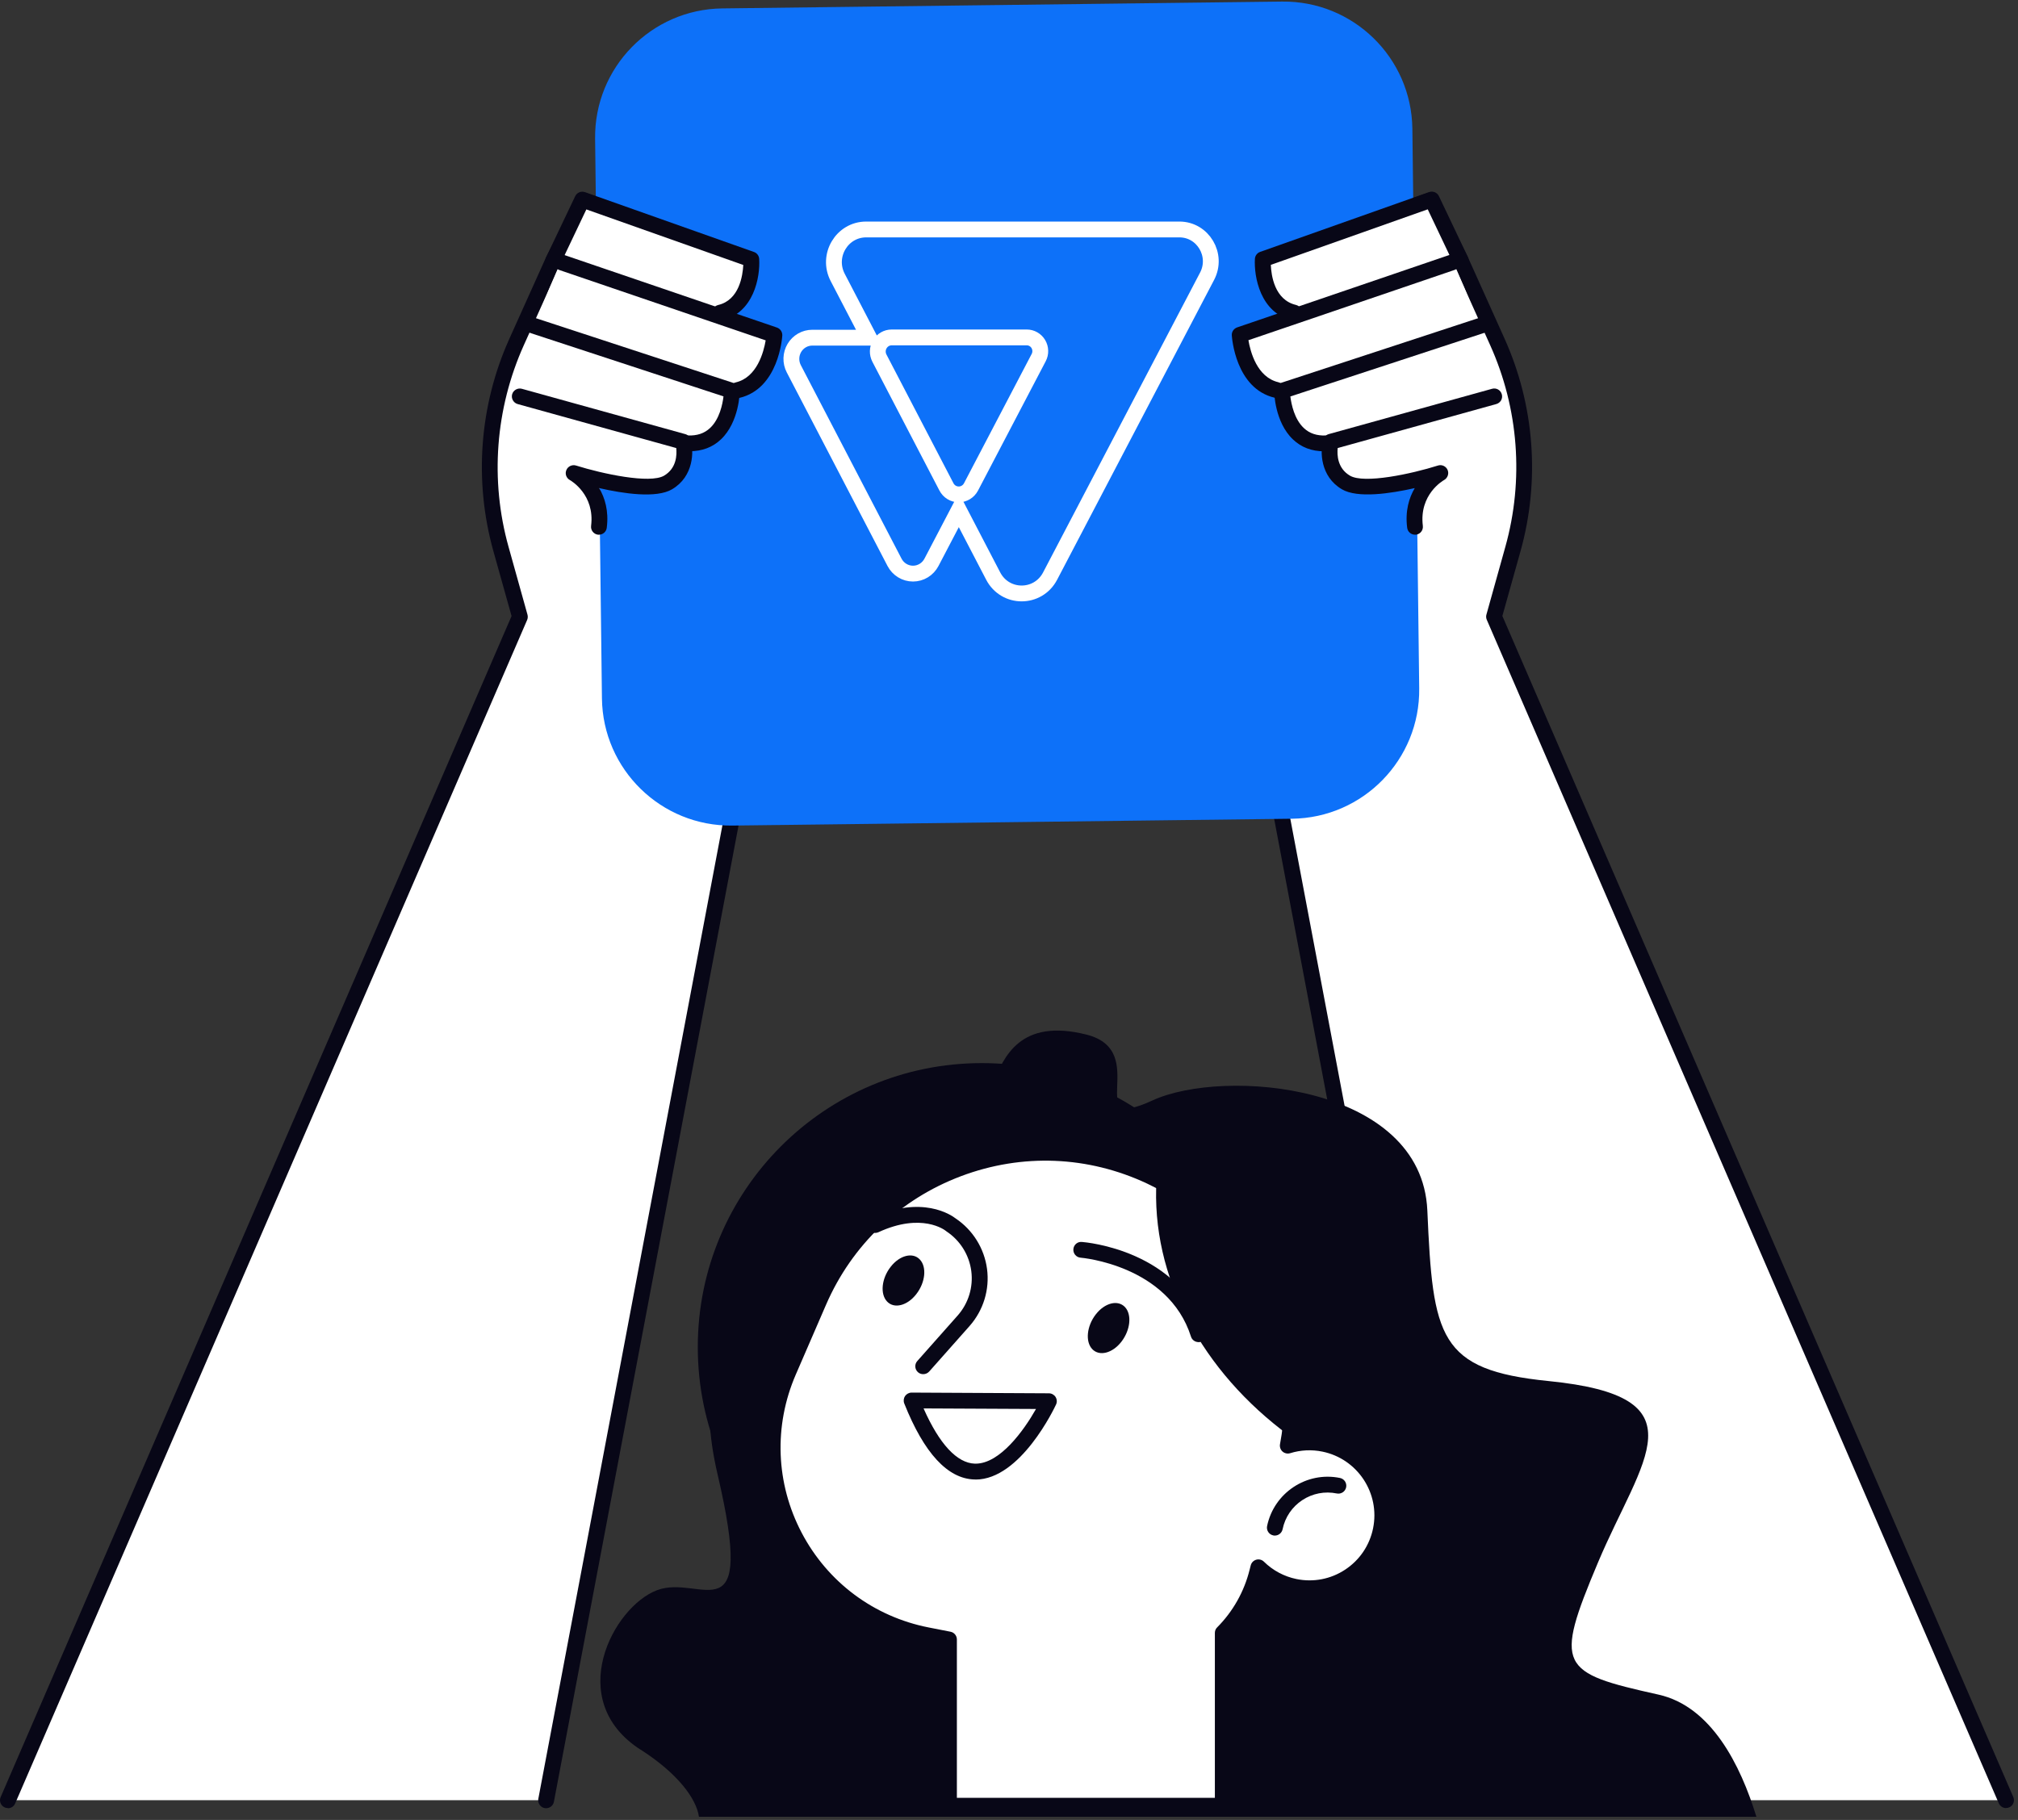
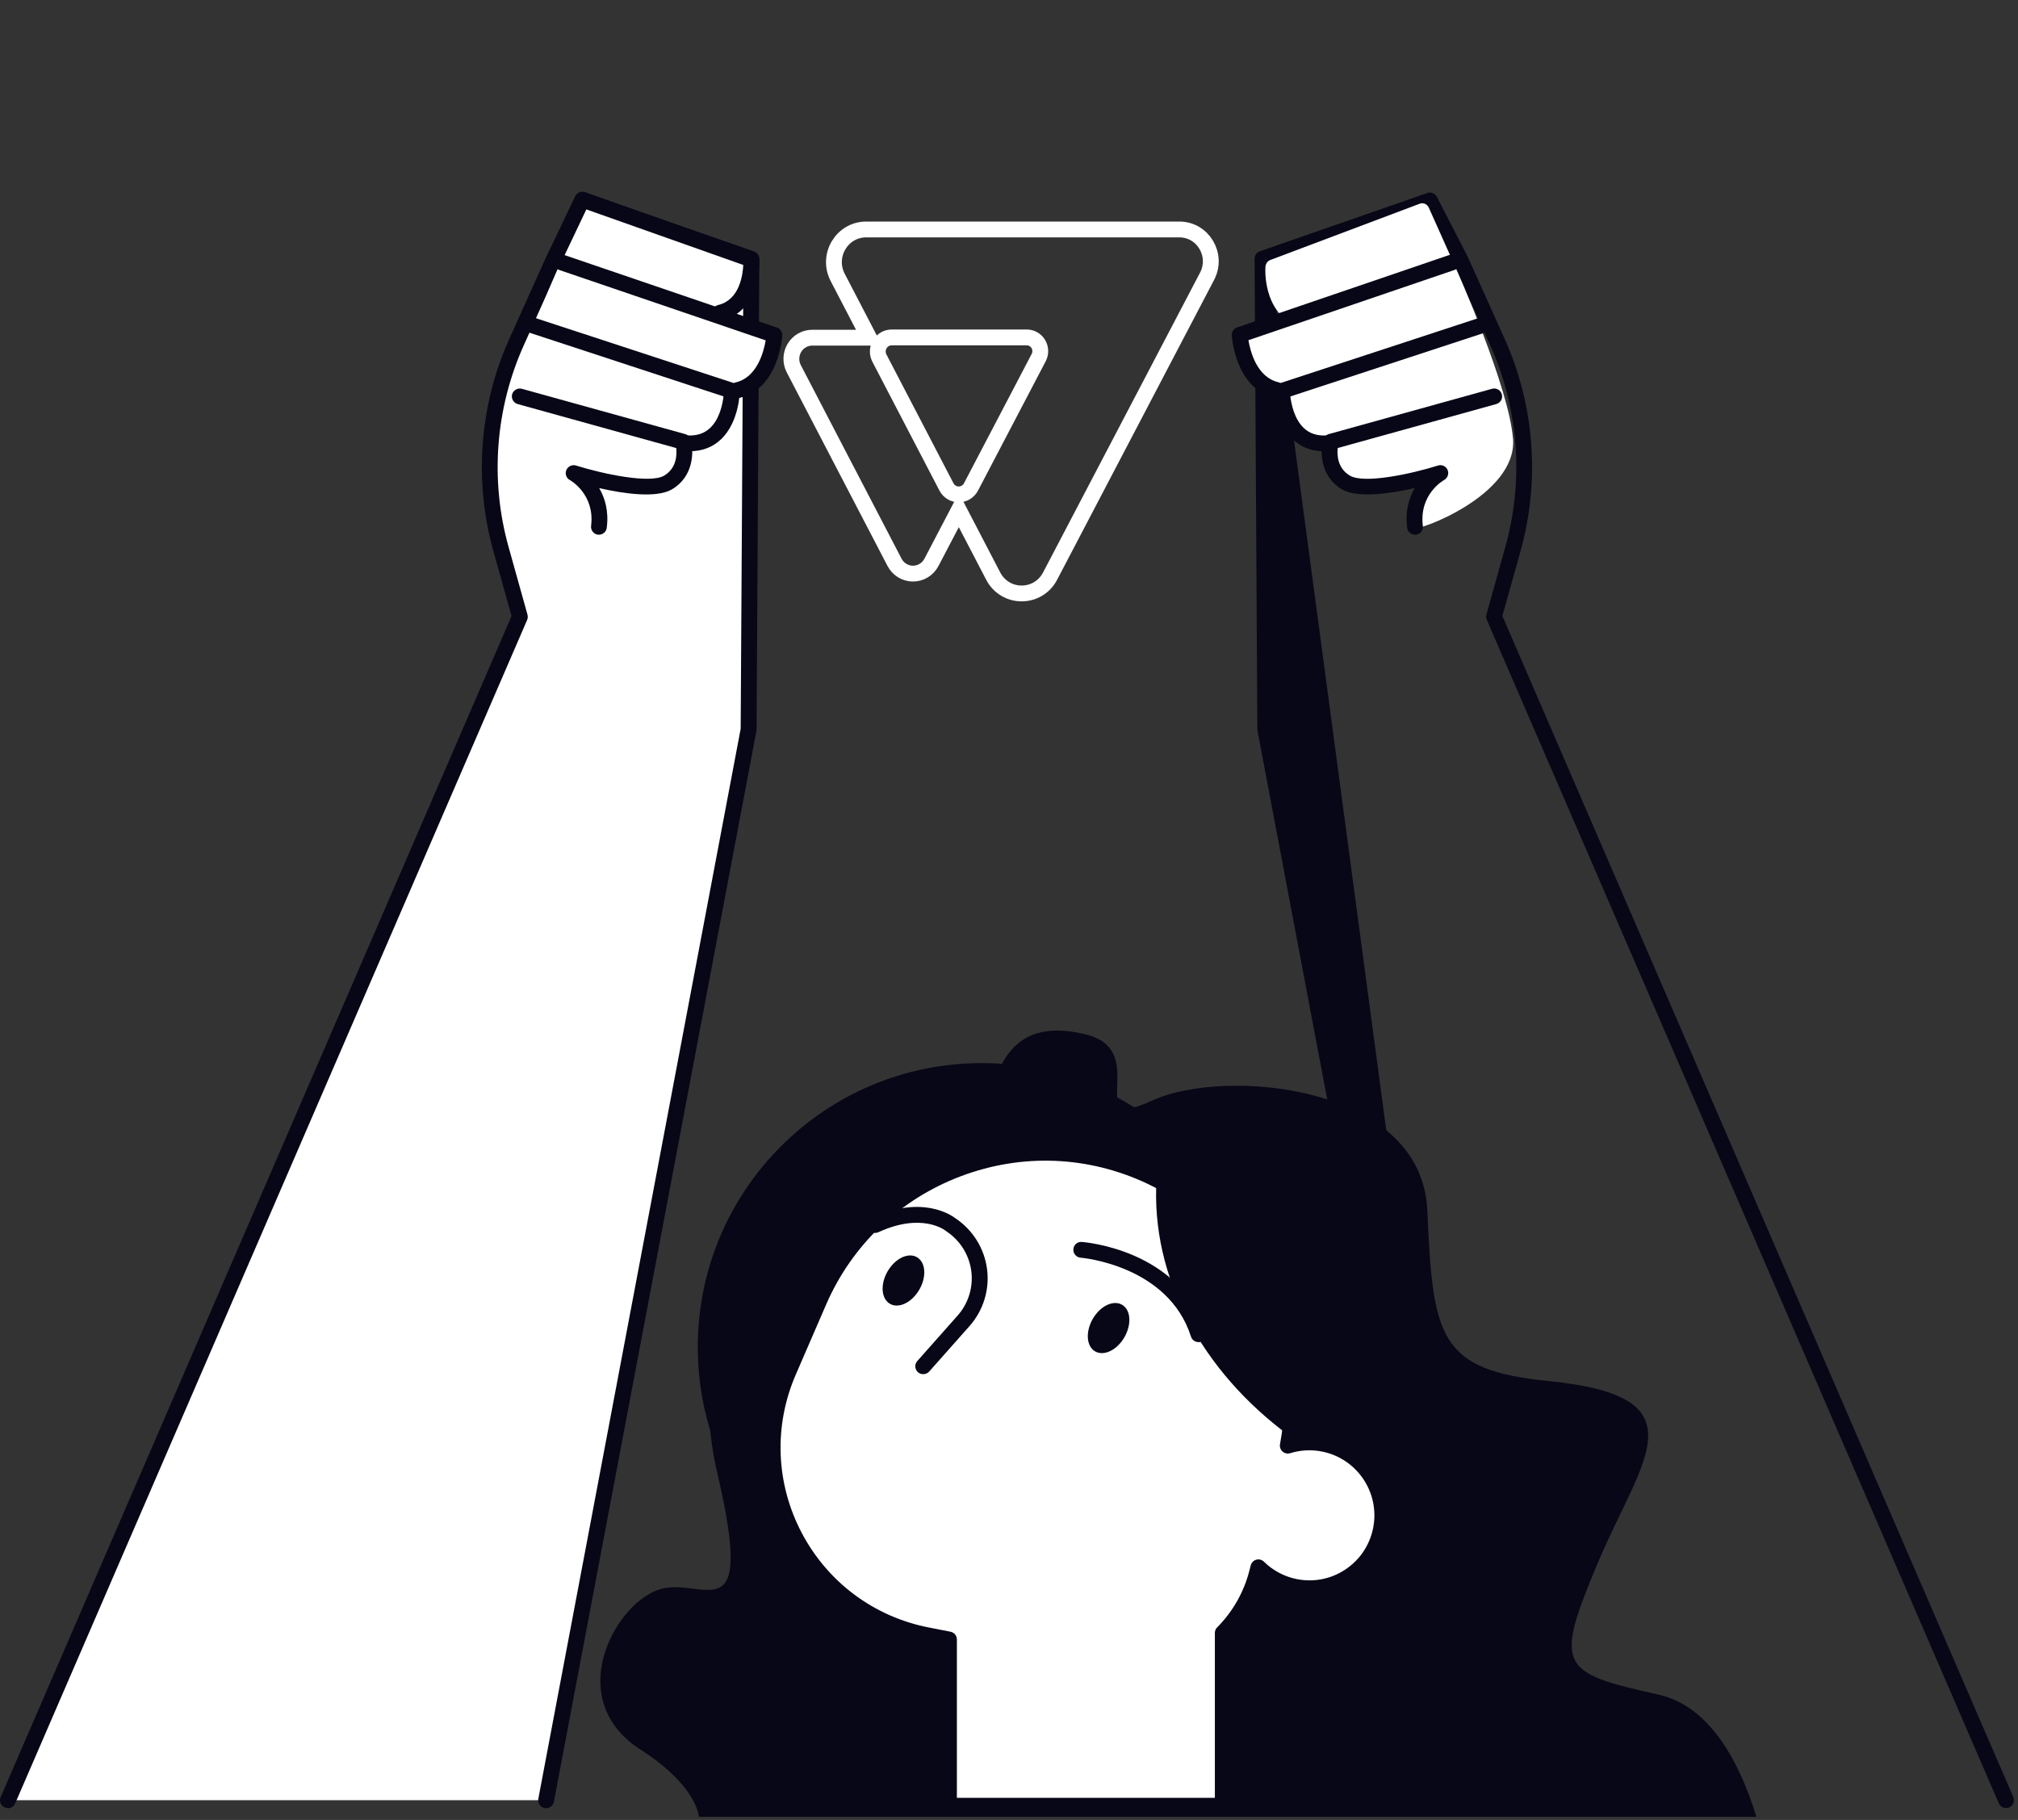
<svg xmlns="http://www.w3.org/2000/svg" width="255" height="230" viewBox="0 0 255 230" fill="none">
  <rect x="0" y="0" width="255" height="230" fill="#333333" stroke="none" />
  <g clip-path="url(#clip0_725_11053)">
    <path d="M69.013 227.505L94.603 92.185L94.953 32.705L73.803 25.345L69.903 32.925L65.273 43.215C61.573 51.435 60.883 60.685 63.303 69.365L65.693 77.925L0.993 227.505H69.003H69.013Z" fill="white" />
    <path d="M1.003 228.505C0.873 228.505 0.733 228.475 0.603 228.425C0.093 228.205 -0.137 227.615 0.083 227.115L64.643 77.855L62.343 69.645C59.863 60.755 60.573 51.235 64.363 42.815L68.993 32.525L72.913 24.905C73.143 24.465 73.663 24.255 74.133 24.415L95.283 31.775C95.683 31.915 95.953 32.295 95.953 32.725L95.603 92.205C95.603 92.265 95.603 92.325 95.583 92.385L69.993 227.705C69.893 228.245 69.373 228.605 68.823 228.505C68.283 228.405 67.923 227.875 68.023 227.335L93.593 92.105L93.943 33.435L74.293 26.595L70.793 33.395L66.183 43.645C62.593 51.635 61.903 60.685 64.263 69.115L66.653 77.675C66.713 77.895 66.703 78.135 66.613 78.345L1.913 227.925C1.753 228.305 1.383 228.525 0.993 228.525L1.003 228.505Z" fill="#080717" />
-     <path d="M185.473 227.505L159.883 92.185L159.533 32.705L180.683 25.345L184.583 32.925L189.213 43.215C192.913 51.435 193.603 60.685 191.183 69.365L188.793 77.925L253.493 227.505H185.483H185.473Z" fill="white" />
-     <path d="M253.493 228.504C253.103 228.504 252.743 228.274 252.573 227.904L187.873 78.325C187.783 78.115 187.763 77.874 187.833 77.654L190.223 69.094C192.583 60.654 191.903 51.614 188.303 43.624L183.673 33.334L180.193 26.575L160.543 33.414L160.893 92.084L186.463 227.314C186.563 227.854 186.213 228.384 185.663 228.484C185.113 228.594 184.593 228.234 184.493 227.684L158.903 92.364C158.893 92.305 158.883 92.245 158.883 92.184L158.533 32.704C158.533 32.274 158.803 31.895 159.203 31.755L180.353 24.394C180.823 24.234 181.343 24.434 181.573 24.884L185.473 32.465L190.123 42.804C193.913 51.224 194.623 60.745 192.143 69.635L189.843 77.844L254.403 227.104C254.623 227.614 254.393 228.204 253.883 228.414C253.753 228.474 253.623 228.494 253.483 228.494L253.493 228.504Z" fill="#080717" />
-     <path d="M162.003 0.199L91.269 1.063C82.284 1.173 75.089 8.545 75.199 17.53L76.063 88.265C76.173 97.25 83.546 104.445 92.531 104.335L163.265 103.471C172.25 103.361 179.445 95.988 179.335 87.003L178.471 16.269C178.361 7.284 170.988 0.089 162.003 0.199Z" fill="#0D71F9" />
+     <path d="M253.493 228.504C253.103 228.504 252.743 228.274 252.573 227.904L187.873 78.325C187.783 78.115 187.763 77.874 187.833 77.654L190.223 69.094C192.583 60.654 191.903 51.614 188.303 43.624L183.673 33.334L180.193 26.575L160.543 33.414L186.463 227.314C186.563 227.854 186.213 228.384 185.663 228.484C185.113 228.594 184.593 228.234 184.493 227.684L158.903 92.364C158.893 92.305 158.883 92.245 158.883 92.184L158.533 32.704C158.533 32.274 158.803 31.895 159.203 31.755L180.353 24.394C180.823 24.234 181.343 24.434 181.573 24.884L185.473 32.465L190.123 42.804C193.913 51.224 194.623 60.745 192.143 69.635L189.843 77.844L254.403 227.104C254.623 227.614 254.393 228.204 253.883 228.414C253.753 228.474 253.623 228.494 253.483 228.494L253.493 228.504Z" fill="#080717" />
    <path d="M149.031 29H109.454C106.385 29 104.42 32.312 105.856 35.065L109.815 42.675H102.638C102.184 42.675 101.737 42.794 101.341 43.021C100.946 43.248 100.614 43.575 100.379 43.97C100.145 44.365 100.014 44.815 100.001 45.276C99.988 45.737 100.092 46.194 100.304 46.602L113.037 71.068C113.262 71.498 113.597 71.858 114.008 72.109C114.419 72.361 114.89 72.493 115.37 72.493C115.849 72.493 116.32 72.361 116.731 72.109C117.142 71.858 117.477 71.498 117.702 71.068L121.16 64.459L125.499 72.797C127.026 75.73 131.162 75.735 132.694 72.806L152.531 34.911C153.934 32.231 152.02 29 149.031 29ZM131.253 45.191L122.7 61.534C122.55 61.82 122.327 62.06 122.053 62.227C121.78 62.394 121.467 62.482 121.148 62.482C120.829 62.482 120.516 62.394 120.242 62.227C119.969 62.06 119.746 61.82 119.596 61.534L111.125 45.26C110.984 44.988 110.913 44.684 110.921 44.377C110.929 44.071 111.015 43.771 111.171 43.508C111.327 43.244 111.547 43.026 111.81 42.874C112.073 42.723 112.37 42.642 112.672 42.642H129.744C130.039 42.642 130.329 42.719 130.586 42.867C130.842 43.014 131.057 43.226 131.209 43.483C131.361 43.739 131.445 44.032 131.452 44.331C131.46 44.63 131.392 44.926 131.253 45.191Z" stroke="white" stroke-width="2" />
    <path d="M191.183 55.415C190.653 48.825 184.073 34.115 183.793 33.495L180.553 26.255C180.353 25.795 179.853 25.575 179.403 25.745L160.523 32.855C160.173 32.985 159.923 33.335 159.903 33.735C159.803 35.475 160.263 38.625 162.343 40.245L157.943 41.845C157.543 41.985 157.283 42.395 157.313 42.845C157.323 43.105 157.723 49.175 162.103 50.305C162.243 51.525 162.693 53.775 164.163 55.255C165.033 56.125 166.113 56.585 167.373 56.655C167.373 58.145 167.853 60.055 169.653 61.185C171.413 62.295 177.503 61.185 180.223 60.525C179.613 61.675 178.273 64.765 178.703 66.715C178.823 67.285 191.763 62.655 191.193 55.425L191.183 55.415Z" fill="white" />
    <path d="M161.294 50.295C161.214 50.295 161.144 50.295 161.064 50.265C156.114 49.095 155.674 42.655 155.654 42.385C155.624 41.935 155.904 41.525 156.334 41.375L183.174 32.215C183.694 32.035 184.264 32.315 184.444 32.835C184.624 33.355 184.344 33.925 183.824 34.105L157.754 42.995C158.004 44.465 158.844 47.675 161.534 48.305C162.074 48.435 162.404 48.975 162.274 49.505C162.164 49.965 161.754 50.275 161.304 50.275L161.294 50.295Z" fill="#080717" />
-     <path d="M163.513 40.515C163.433 40.515 163.363 40.515 163.283 40.485C159.253 39.535 158.443 34.985 158.573 32.715C158.593 32.315 158.863 31.965 159.233 31.835L180.583 24.275C181.063 24.105 181.603 24.325 181.823 24.785L185.483 32.475C185.723 32.975 185.513 33.575 185.013 33.805C184.513 34.045 183.913 33.835 183.683 33.335L180.413 26.455L160.583 33.475C160.643 34.835 161.063 37.895 163.753 38.535C164.293 38.665 164.623 39.205 164.493 39.735C164.383 40.195 163.973 40.505 163.523 40.505L163.513 40.515Z" fill="#080717" />
    <path d="M167.323 57.035C165.753 57.035 164.433 56.535 163.383 55.535C161.073 53.344 161.003 49.565 161.003 49.404C161.003 48.965 161.273 48.575 161.693 48.444L187.273 40.054C187.803 39.885 188.363 40.164 188.533 40.694C188.703 41.215 188.423 41.785 187.893 41.955L163.053 50.105C163.183 51.114 163.563 52.974 164.753 54.094C165.473 54.775 166.393 55.084 167.543 55.035C168.103 55.014 168.563 55.444 168.583 55.995C168.603 56.544 168.173 57.014 167.623 57.035C167.523 57.035 167.413 57.035 167.313 57.035H167.323Z" fill="#080717" />
    <path d="M178.804 67.574C178.304 67.574 177.874 67.204 177.814 66.694C177.544 64.564 178.054 62.904 178.774 61.684C175.724 62.374 171.544 63.004 169.564 61.834C166.804 60.204 166.804 57.024 167.194 55.574C167.284 55.234 167.554 54.964 167.894 54.864L188.544 49.134C189.084 48.984 189.624 49.294 189.774 49.834C189.924 50.364 189.614 50.914 189.074 51.064L169.034 56.624C168.944 57.494 169.004 59.184 170.584 60.114C172.374 61.174 178.354 59.894 181.704 58.834C182.194 58.674 182.724 58.924 182.924 59.394C183.124 59.864 182.924 60.414 182.484 60.664C182.354 60.734 179.304 62.484 179.794 66.454C179.864 67.004 179.474 67.504 178.924 67.574C178.884 67.574 178.844 67.574 178.804 67.574Z" fill="#080717" />
    <path d="M63.304 55.415C63.834 48.825 70.414 34.115 70.694 33.495L73.934 26.255C74.134 25.795 74.634 25.575 75.084 25.745L93.964 32.855C94.314 32.985 94.564 33.335 94.584 33.735C94.684 35.475 94.224 38.625 92.144 40.245L96.544 41.845C96.944 41.985 97.204 42.395 97.174 42.845C97.164 43.105 96.764 49.175 92.384 50.305C92.244 51.525 91.794 53.775 90.324 55.255C89.454 56.125 88.374 56.585 87.114 56.655C87.114 58.145 86.634 60.055 84.834 61.185C83.074 62.295 76.984 61.185 74.264 60.525C74.874 61.675 76.214 64.765 75.784 66.715C75.664 67.285 62.724 62.655 63.294 55.425L63.304 55.415Z" fill="white" />
    <path d="M93.203 50.295C92.753 50.295 92.343 49.985 92.233 49.525C92.103 48.985 92.443 48.445 92.973 48.325C95.663 47.695 96.503 44.485 96.753 43.015L70.683 34.125C70.163 33.945 69.883 33.375 70.063 32.855C70.243 32.335 70.813 32.055 71.333 32.235L98.173 41.395C98.603 41.545 98.873 41.955 98.853 42.405C98.833 42.675 98.393 49.115 93.443 50.285C93.363 50.305 93.293 50.315 93.213 50.315L93.203 50.295Z" fill="#080717" />
    <path d="M90.983 40.515C90.533 40.515 90.123 40.205 90.013 39.745C89.883 39.205 90.223 38.665 90.753 38.545C93.413 37.915 93.853 34.845 93.923 33.485L74.093 26.465L70.823 33.345C70.583 33.845 69.983 34.055 69.493 33.815C68.993 33.575 68.783 32.985 69.023 32.485L72.683 24.795C72.903 24.335 73.433 24.115 73.923 24.285L95.273 31.845C95.653 31.975 95.913 32.325 95.933 32.725C96.073 34.995 95.263 39.545 91.223 40.495C91.143 40.515 91.073 40.525 90.993 40.525L90.983 40.515Z" fill="#080717" />
    <path d="M87.163 57.035C87.063 57.035 86.953 57.035 86.853 57.035C86.303 57.015 85.873 56.545 85.893 55.995C85.913 55.445 86.353 55.015 86.933 55.035C88.083 55.075 89.003 54.775 89.733 54.085C90.913 52.975 91.303 51.115 91.423 50.095L66.593 41.945C66.073 41.775 65.783 41.205 65.953 40.685C66.123 40.165 66.693 39.875 67.213 40.045L92.793 48.435C93.213 48.575 93.483 48.965 93.483 49.395C93.483 49.555 93.413 53.335 91.103 55.525C90.053 56.525 88.723 57.025 87.163 57.025V57.035Z" fill="#080717" />
    <path d="M75.683 67.575C75.683 67.575 75.603 67.575 75.563 67.575C75.013 67.505 74.623 67.005 74.693 66.455C75.183 62.495 72.133 60.735 72.003 60.665C71.553 60.415 71.363 59.865 71.573 59.395C71.773 58.925 72.303 58.685 72.793 58.835C76.143 59.885 82.123 61.165 83.913 60.115C85.493 59.185 85.543 57.495 85.453 56.625L65.413 51.065C64.883 50.915 64.573 50.365 64.713 49.835C64.863 49.305 65.413 48.995 65.943 49.135L86.593 54.865C86.933 54.955 87.203 55.225 87.293 55.575C87.683 57.025 87.683 60.205 84.923 61.835C82.943 63.005 78.763 62.385 75.713 61.685C76.433 62.915 76.943 64.565 76.673 66.695C76.613 67.205 76.183 67.575 75.683 67.575Z" fill="#080717" />
    <path d="M124.064 206.134C143.885 206.134 159.954 190.066 159.954 170.244C159.954 150.423 143.885 134.354 124.064 134.354C104.242 134.354 88.174 150.423 88.174 170.244C88.174 190.066 104.242 206.134 124.064 206.134Z" fill="#080717" />
    <path d="M80.963 221.124C85.614 224.114 87.984 227.274 88.323 229.604H221.943C219.933 223.024 216.223 215.644 209.573 214.164C197.063 211.384 196.363 210.684 201.923 197.474C207.483 184.264 215.343 176.494 195.663 174.534C181.763 173.144 181.063 168.974 180.363 152.984C179.663 136.994 154.643 134.904 145.603 139.084C136.563 143.254 145.603 132.824 137.263 130.744C128.923 128.664 126.833 133.524 125.443 137.004C124.053 140.484 106.673 141.874 103.193 154.384C99.713 166.894 85.814 165.504 90.683 186.364C95.553 207.224 88.594 198.874 83.034 200.964C77.474 203.054 71.213 214.864 80.944 221.124H80.963Z" fill="#080717" />
    <path d="M167.313 182.475C165.733 182.155 164.173 182.255 162.733 182.695C165.373 168.805 158.323 154.755 145.403 148.675C129.473 141.175 110.493 148.335 103.483 164.485L99.653 173.325C93.513 187.475 102.033 203.675 117.163 206.655L119.923 207.195V228.195H154.513V206.355C156.573 204.275 158.123 201.645 158.873 198.615L159.013 198.065C160.233 199.265 161.803 200.155 163.613 200.525C168.603 201.545 173.473 198.335 174.493 193.355C175.513 188.375 172.303 183.495 167.323 182.475H167.313Z" fill="white" />
    <path d="M154.514 229.205H119.924C119.374 229.205 118.924 228.755 118.924 228.205V208.035L116.974 207.655C109.464 206.175 103.114 201.445 99.544 194.665C95.984 187.885 95.684 179.975 98.734 172.945L102.564 164.105C106.064 156.045 112.514 149.885 120.744 146.785C128.964 143.685 137.874 144.035 145.834 147.785C158.644 153.825 165.944 167.495 163.964 181.415C165.134 181.245 166.344 181.275 167.514 181.515C173.034 182.645 176.594 188.055 175.464 193.575C174.914 196.245 173.364 198.545 171.084 200.045C168.804 201.545 166.084 202.075 163.404 201.525C162.014 201.245 160.714 200.675 159.564 199.855C158.764 202.435 157.374 204.805 155.504 206.775V228.205C155.504 228.755 155.054 229.205 154.504 229.205H154.514ZM120.924 227.205H153.514V206.365C153.514 206.105 153.614 205.845 153.804 205.665C155.814 203.645 157.224 201.125 157.904 198.385L158.044 197.835C158.134 197.485 158.394 197.215 158.744 197.115C159.084 197.015 159.464 197.115 159.714 197.365C160.844 198.475 162.264 199.235 163.814 199.555C165.964 199.995 168.154 199.575 169.984 198.365C171.814 197.155 173.064 195.305 173.504 193.155C174.414 188.715 171.544 184.365 167.104 183.455C165.754 183.175 164.344 183.245 163.024 183.655C162.694 183.755 162.324 183.675 162.064 183.445C161.804 183.215 161.684 182.855 161.744 182.515C164.314 168.985 157.414 155.445 144.964 149.585C137.504 146.075 129.154 145.735 121.434 148.645C113.724 151.555 107.664 157.325 104.384 164.885L100.554 173.725C97.754 180.195 98.024 187.475 101.304 193.715C104.584 199.955 110.424 204.315 117.344 205.675L120.104 206.215C120.574 206.305 120.914 206.715 120.914 207.195V227.195L120.924 227.205Z" fill="#080717" />
-     <path d="M161.093 194.064C161.023 194.064 160.963 194.064 160.893 194.044C160.353 193.934 160.003 193.404 160.113 192.864C160.983 188.654 165.113 185.924 169.323 186.784C169.863 186.894 170.213 187.424 170.103 187.964C169.993 188.504 169.463 188.854 168.923 188.744C167.403 188.434 165.853 188.734 164.563 189.584C163.273 190.434 162.383 191.744 162.073 193.264C161.973 193.734 161.563 194.064 161.093 194.064Z" fill="#080717" />
    <path d="M116.653 173.665C116.413 173.665 116.183 173.585 115.993 173.415C115.583 173.045 115.543 172.415 115.913 172.005L121.003 166.265C122.373 164.725 123.003 162.665 122.733 160.625C122.463 158.585 121.323 156.765 119.603 155.625C119.573 155.605 119.543 155.585 119.513 155.555C119.403 155.465 116.483 153.195 111.003 155.725C110.503 155.955 109.903 155.735 109.673 155.235C109.443 154.735 109.663 154.135 110.163 153.905C116.503 150.975 120.233 153.575 120.743 153.975C122.923 155.435 124.373 157.755 124.723 160.355C125.073 162.975 124.263 165.605 122.513 167.585L117.423 173.325C117.223 173.545 116.953 173.665 116.673 173.665H116.653Z" fill="#080717" />
    <path d="M141.704 169.565C140.564 171.035 138.914 171.445 138.014 170.495C137.124 169.545 137.324 167.585 138.464 166.115C139.604 164.645 141.254 164.235 142.154 165.185C143.044 166.135 142.844 168.095 141.704 169.565Z" fill="#080717" />
    <path d="M115.783 163.554C114.643 165.024 112.983 165.434 112.093 164.484C111.193 163.534 111.393 161.574 112.543 160.104C113.683 158.634 115.343 158.224 116.233 159.174C117.133 160.124 116.933 162.084 115.783 163.554Z" fill="#080717" />
    <path d="M115.193 176.995L132.543 177.085C132.543 177.085 123.213 197.165 115.193 176.995Z" fill="white" />
-     <path d="M123.273 186.975C123.223 186.975 123.173 186.975 123.123 186.975C119.743 186.875 116.763 183.645 114.263 177.365C114.143 177.055 114.183 176.705 114.363 176.435C114.553 176.165 114.863 175.995 115.193 175.995L132.543 176.085C132.883 176.085 133.203 176.265 133.383 176.545C133.563 176.835 133.593 177.195 133.443 177.505C133.263 177.895 128.973 186.985 123.273 186.985V186.975ZM116.703 177.995C118.703 182.505 120.933 184.905 123.183 184.975C123.213 184.975 123.243 184.975 123.283 184.975C126.353 184.975 129.363 180.805 130.913 178.065L116.713 177.995H116.703Z" fill="#080717" />
    <path d="M162.924 181.444C164.874 168.244 158.204 155.144 146.144 149.064C145.384 161.384 151.924 173.364 162.924 181.444Z" fill="#080717" />
    <path d="M151.444 169.615C151.024 169.615 150.624 169.345 150.494 168.915C147.614 159.885 136.664 158.955 136.554 158.945C136.004 158.905 135.594 158.425 135.634 157.875C135.674 157.325 136.144 156.905 136.704 156.955C137.204 156.995 149.094 157.985 152.394 168.315C152.564 168.845 152.274 169.405 151.744 169.575C151.644 169.605 151.544 169.625 151.444 169.625V169.615Z" fill="#080717" />
  </g>
  <defs>
    <clipPath id="clip0_725_11053">
      <rect width="254.487" height="229.605" fill="white" />
    </clipPath>
  </defs>
</svg>